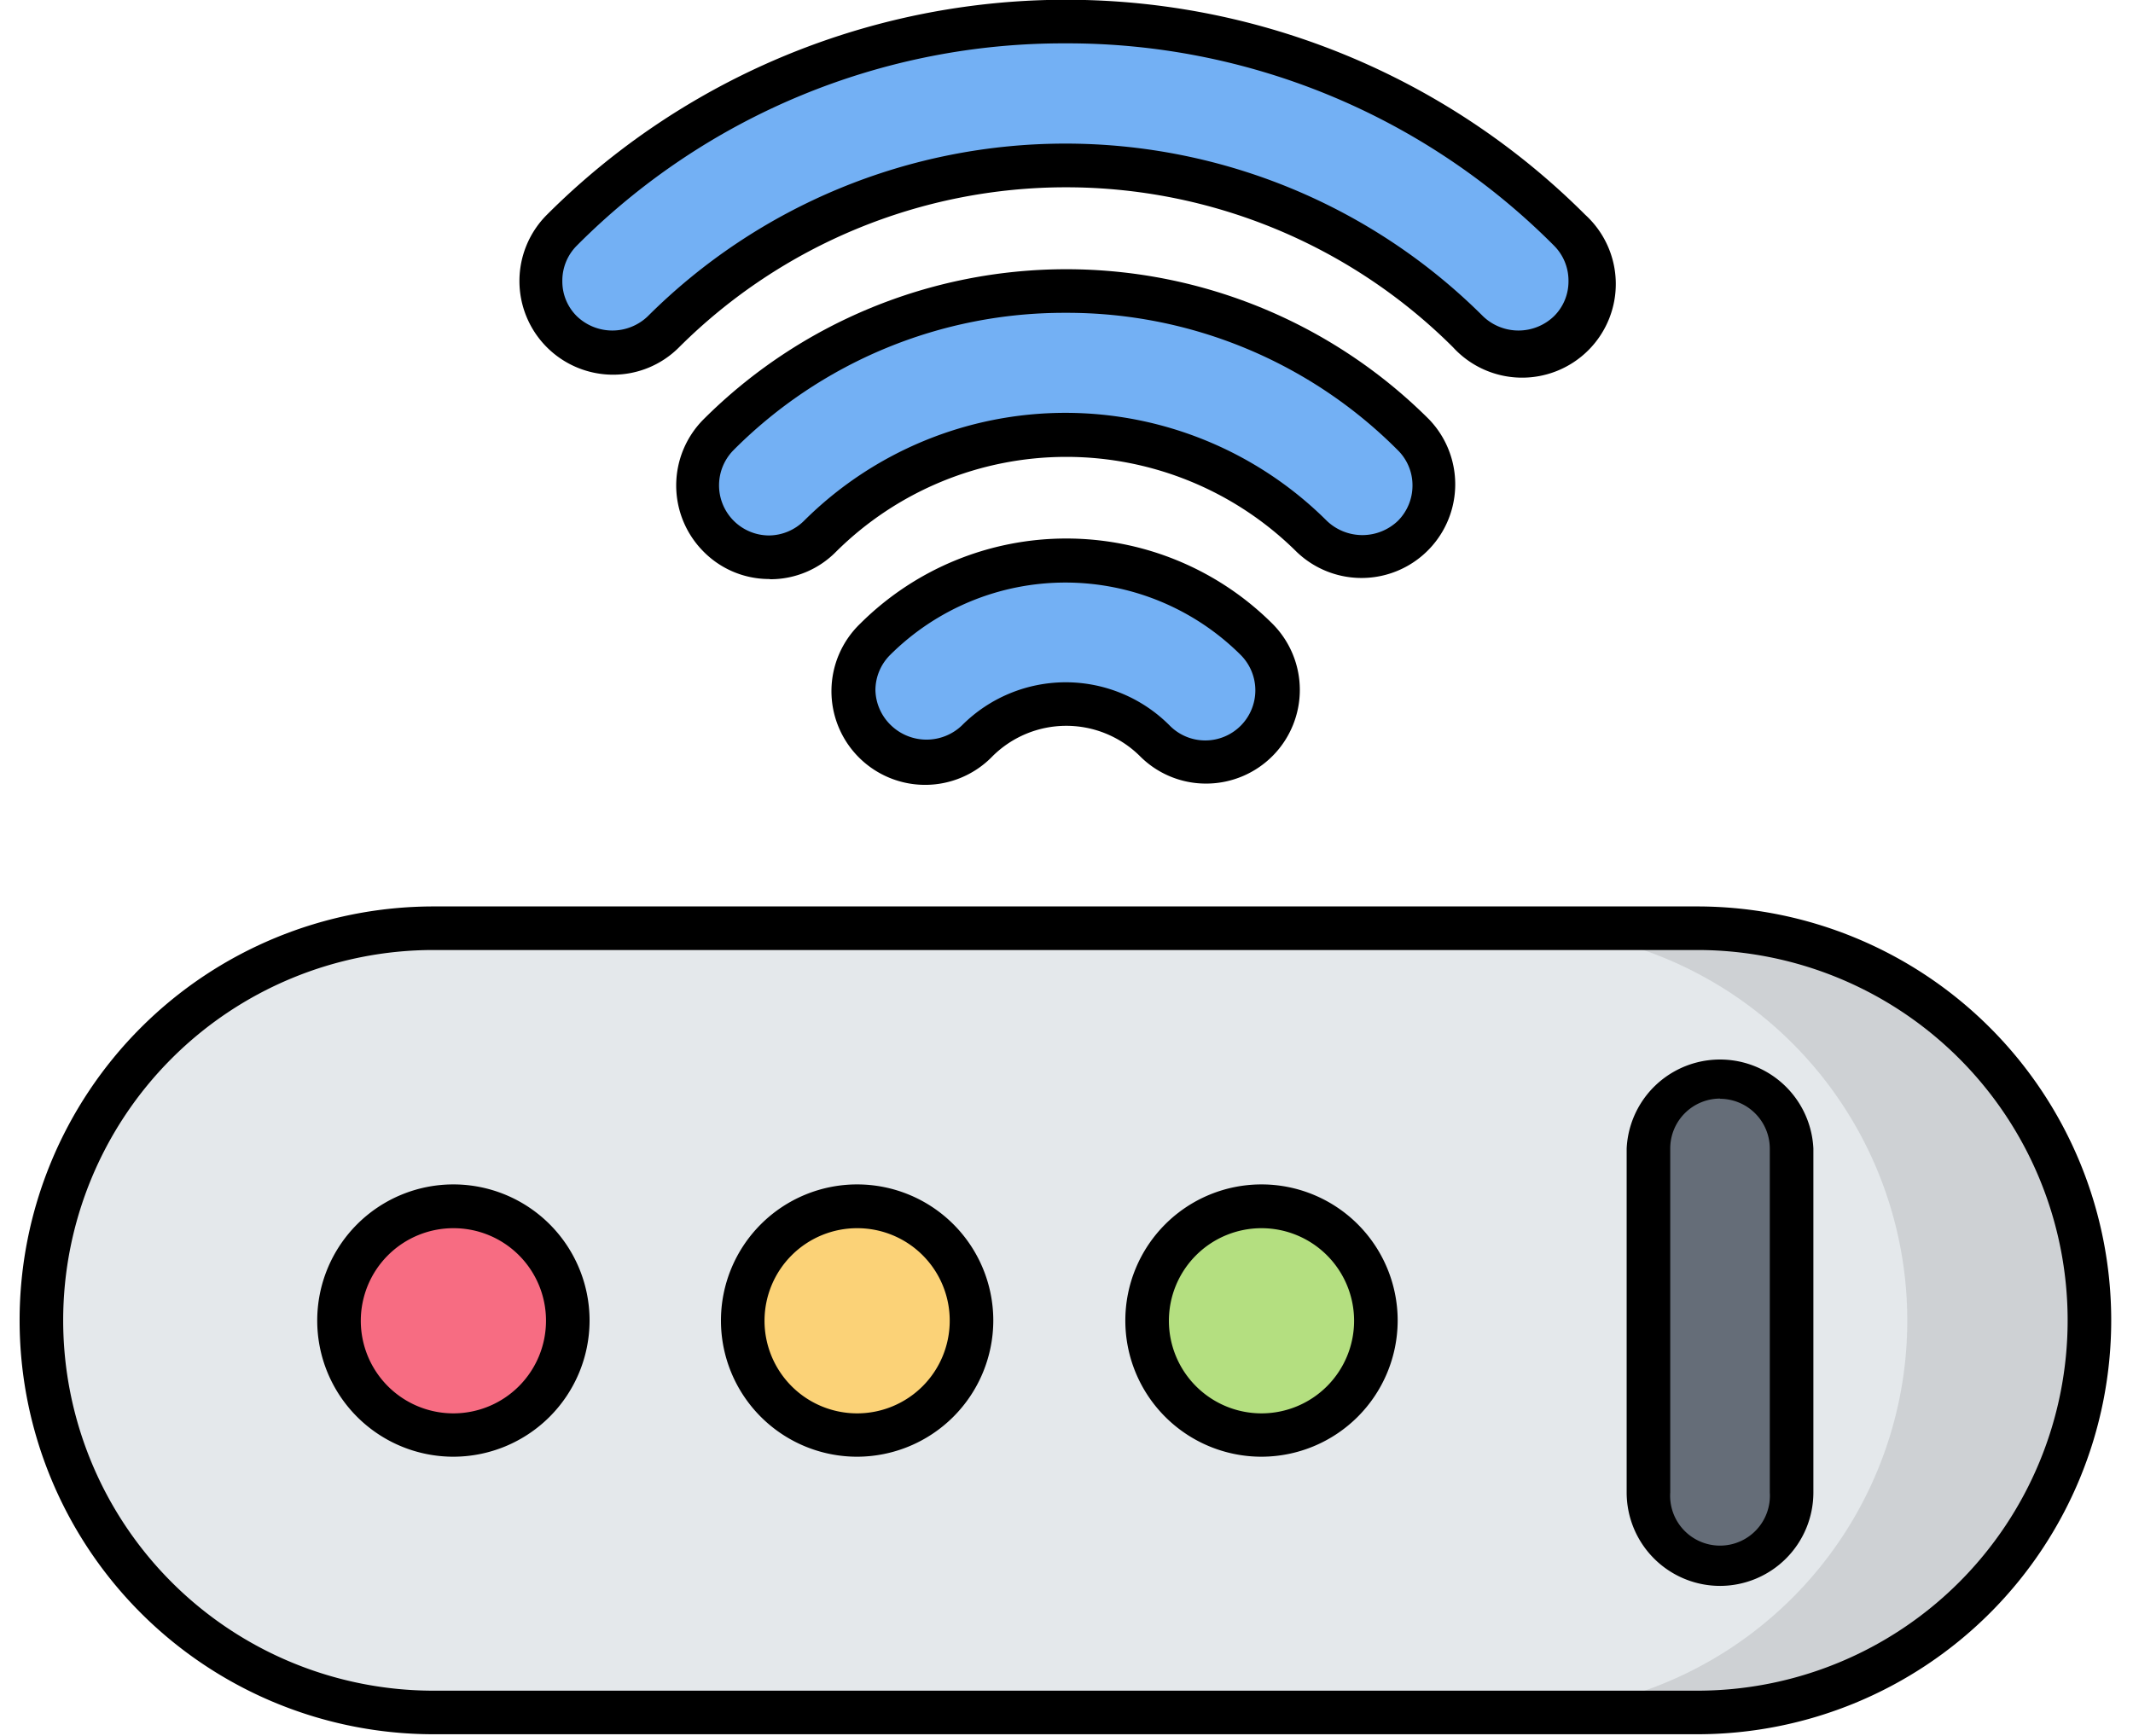
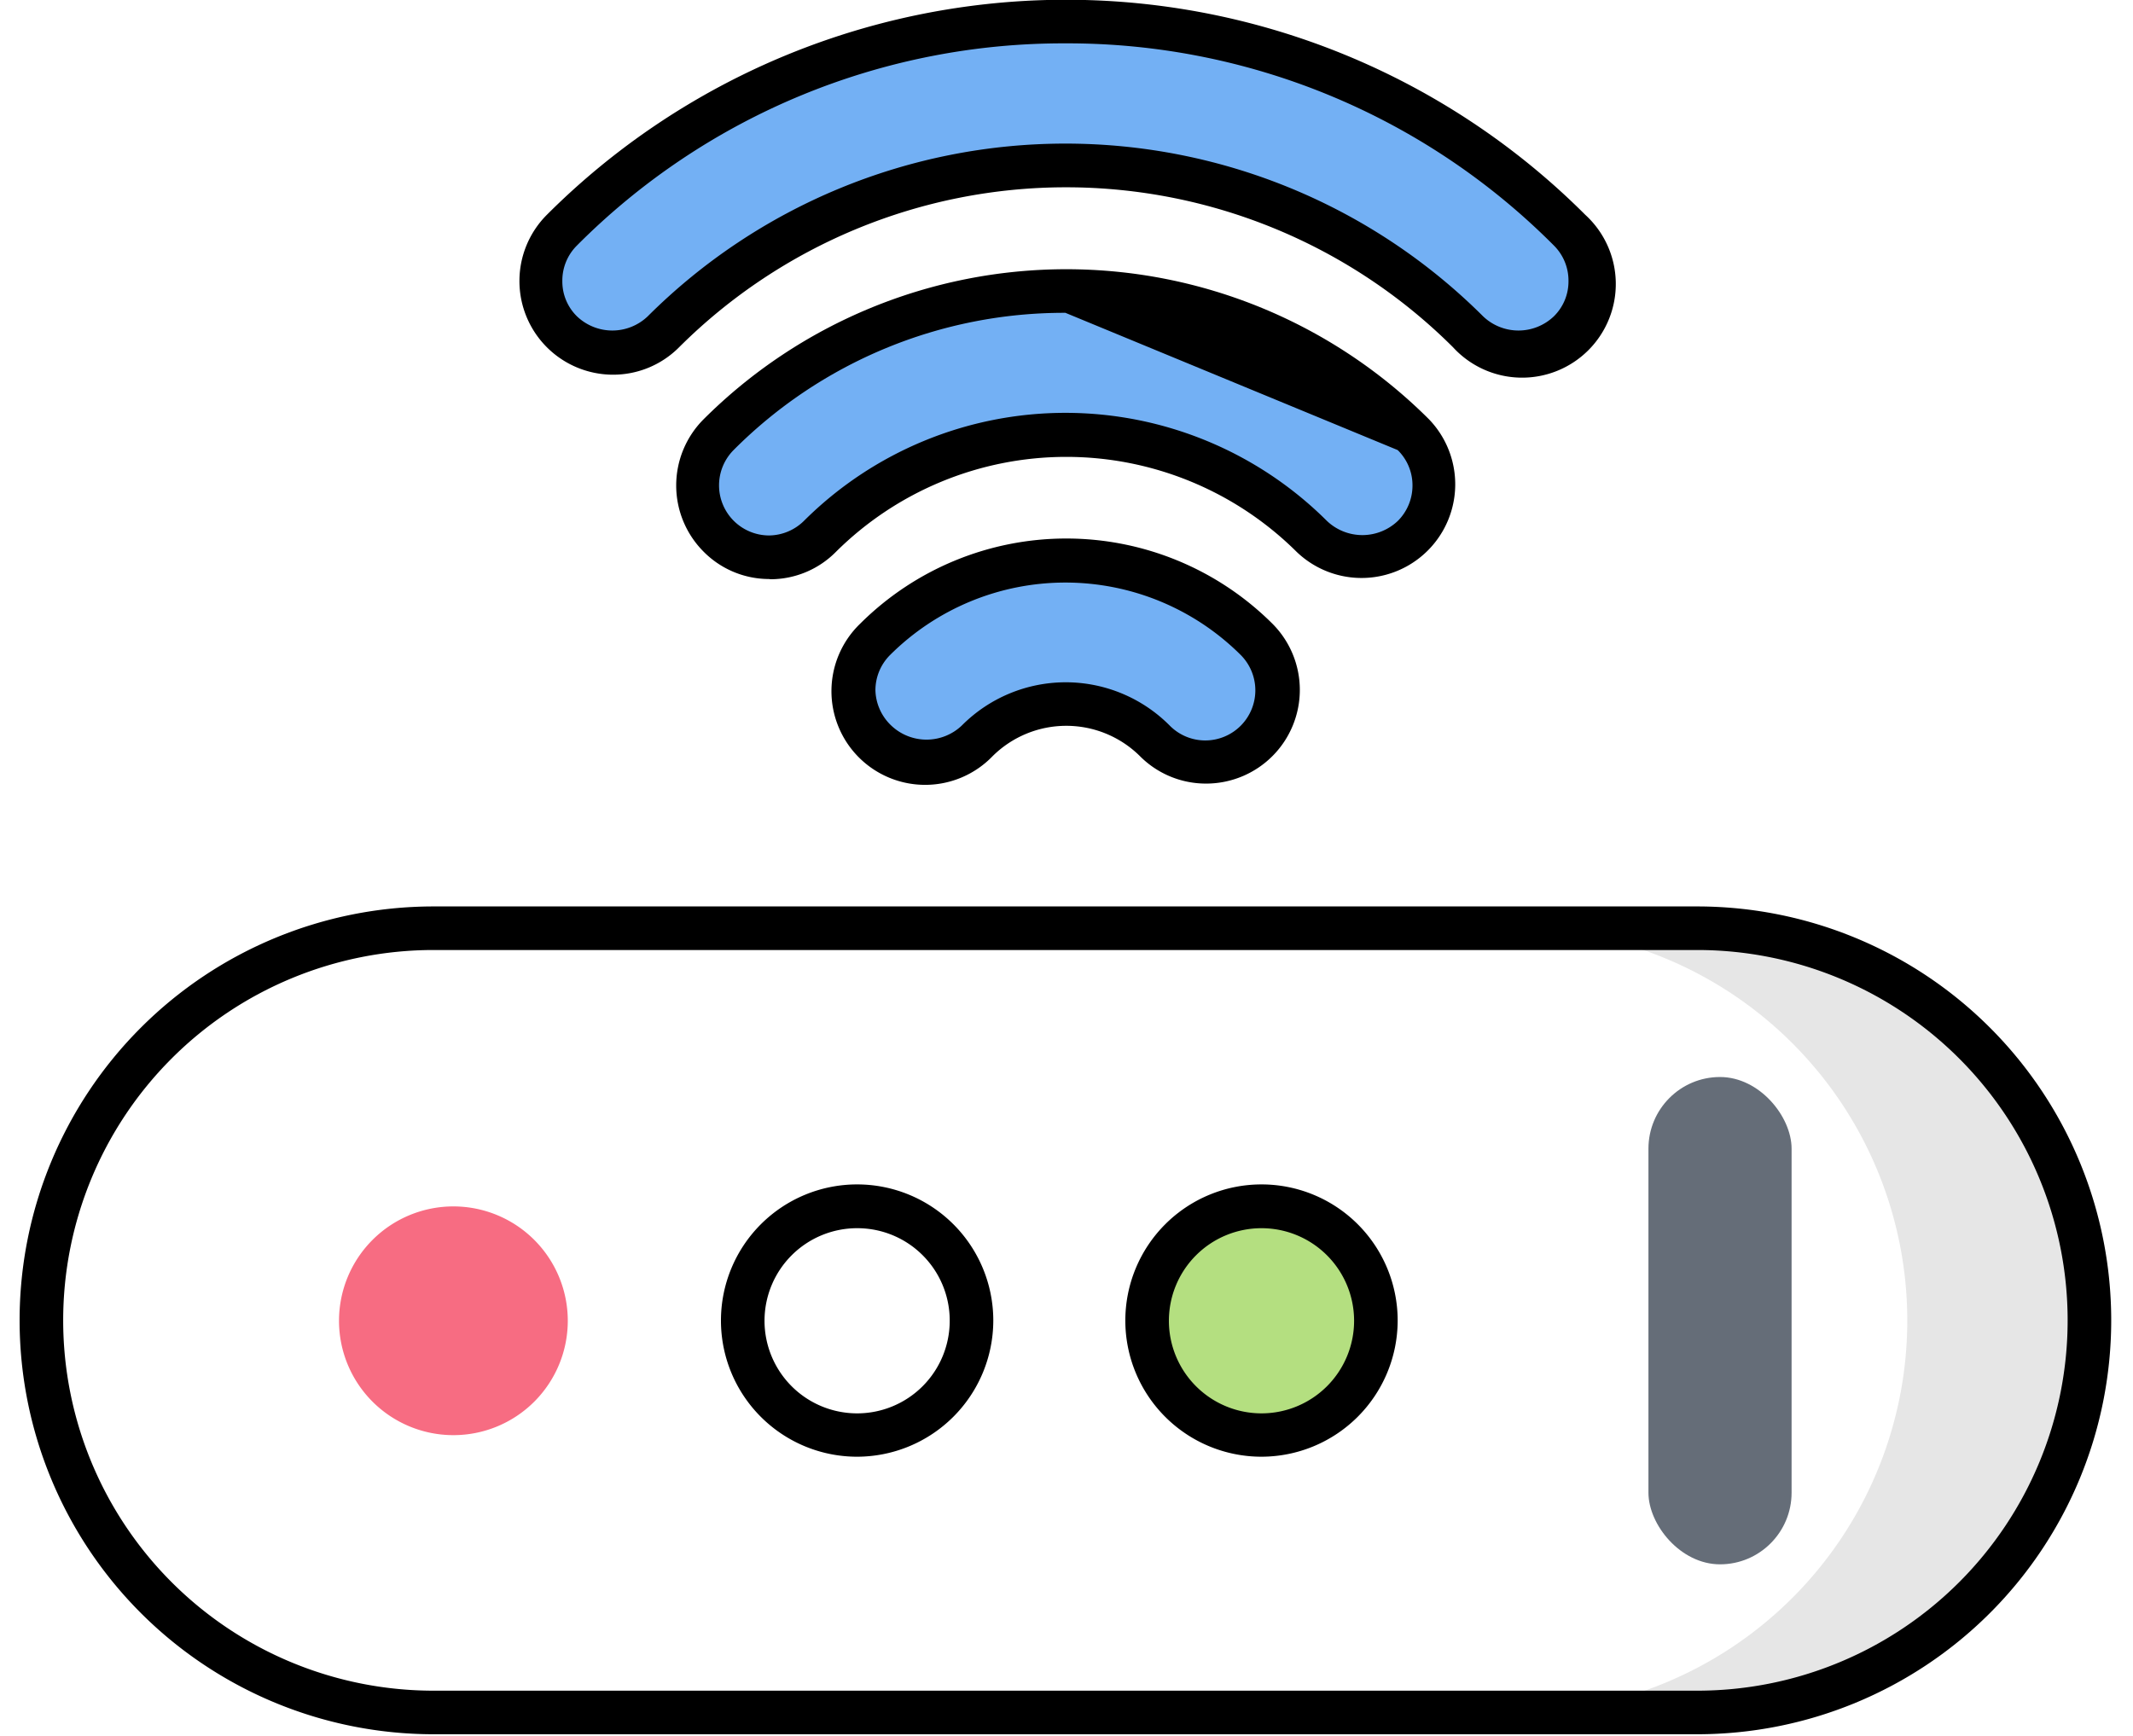
<svg xmlns="http://www.w3.org/2000/svg" data-name="Layer 1" height="79.7" preserveAspectRatio="xMidYMid meet" version="1.0" viewBox="6.1 15.2 97.9 79.7" width="97.9" zoomAndPan="magnify">
  <g id="change1_1">
-     <rect fill="#e4e8eb" height="35.97" rx="17.99" width="94" x="8" y="57.84" />
-   </g>
+     </g>
  <g id="change2_9" opacity=".1">
    <path d="M102,75.82a18,18,0,0,1-18,18H75.64a18,18,0,0,0,0-36H84A18,18,0,0,1,102,75.82Z" />
  </g>
  <g id="change2_1">
    <path d="M84,94.81H26a19,19,0,1,1,0-38H84a19,19,0,1,1,0,38Zm-58-36a17,17,0,1,0,0,34H84a17,17,0,1,0,0-34Z" />
  </g>
  <g id="change3_1">
    <path d="M32.16,75.82a5.25,5.25,0,1,1-5.24-5.24A5.25,5.25,0,0,1,32.16,75.82Z" fill="#f76c82" />
  </g>
  <g id="change2_2">
-     <path d="M26.92,82.07a6.25,6.25,0,1,1,6.24-6.25A6.26,6.26,0,0,1,26.92,82.07Zm0-10.49a4.25,4.25,0,1,0,4.24,4.24A4.24,4.24,0,0,0,26.92,71.58Z" />
-   </g>
+     </g>
  <g id="change4_1">
    <path d="M58.74,75.82A5.25,5.25,0,1,0,64,70.58,5.25,5.25,0,0,0,58.74,75.82Z" fill="#b4df80" />
  </g>
  <g id="change2_3">
    <path d="M64,82.07a6.25,6.25,0,1,1,6.25-6.25A6.26,6.26,0,0,1,64,82.07Zm0-10.49a4.25,4.25,0,1,0,4.25,4.24A4.25,4.25,0,0,0,64,71.58Z" />
  </g>
  <g id="change5_1">
-     <path d="M50.69,75.82a5.24,5.24,0,1,1-5.23-5.24A5.24,5.24,0,0,1,50.69,75.82Z" fill="#fbd277" />
-   </g>
+     </g>
  <g id="change2_4">
    <path d="M45.46,82.07a6.25,6.25,0,1,1,6.23-6.25A6.26,6.26,0,0,1,45.46,82.07Zm0-10.49a4.25,4.25,0,1,0,4.23,4.24A4.24,4.24,0,0,0,45.46,71.58Z" />
  </g>
  <g id="change6_1">
    <rect fill="#656d78" height="22.37" rx="3.29" width="6.57" x="81.76" y="64.64" />
  </g>
  <g id="change2_5">
-     <path d="M85.05,88a4.29,4.29,0,0,1-4.29-4.29V67.92a4.29,4.29,0,0,1,8.57,0v15.8A4.29,4.29,0,0,1,85.05,88Zm0-22.37a2.29,2.29,0,0,0-2.29,2.28v15.8a2.29,2.29,0,1,0,4.57,0V67.92A2.29,2.29,0,0,0,85.05,65.64Z" />
-   </g>
+     </g>
  <g id="change7_1">
    <path d="M75.8,31.4a3.33,3.33,0,0,1-2.34-1,26.13,26.13,0,0,0-36.92,0,3.3,3.3,0,1,1-4.67-4.66A32.49,32.49,0,0,1,55,16.19h0a32.49,32.49,0,0,1,23.13,9.58A3.3,3.3,0,0,1,75.8,31.4Z" fill="#73b0f4" />
  </g>
  <g id="change2_6">
    <path d="M34.2,32.4a4.3,4.3,0,0,1-3-7.34,33.7,33.7,0,0,1,47.66,0,4.3,4.3,0,1,1-6.07,6.08,25.15,25.15,0,0,0-35.52,0A4.27,4.27,0,0,1,34.2,32.4ZM55,17.19a31.49,31.49,0,0,0-22.42,9.28,2.27,2.27,0,0,0-.67,1.63,2.24,2.24,0,0,0,.67,1.62,2.35,2.35,0,0,0,3.25,0,27.14,27.14,0,0,1,38.34,0,2.35,2.35,0,0,0,3.25,0,2.24,2.24,0,0,0,.67-1.62,2.27,2.27,0,0,0-.67-1.63A31.49,31.49,0,0,0,55,17.19Z" />
  </g>
  <g id="change7_2">
    <path d="M68.61,40.78a3.29,3.29,0,0,1-2.33-1,16,16,0,0,0-22.56,0,3.3,3.3,0,0,1-4.66-4.67,22.57,22.57,0,0,1,31.88,0,3.3,3.3,0,0,1-2.33,5.63Z" fill="#73b0f4" />
  </g>
  <g id="change2_7">
-     <path d="M41.39,41.78a4.23,4.23,0,0,1-3-1.26,4.3,4.3,0,0,1,0-6.07,23.56,23.56,0,0,1,33.3,0,4.3,4.3,0,0,1-6.08,6.08,15,15,0,0,0-21.14,0,4.23,4.23,0,0,1-3,1.26ZM55,29.56a21.4,21.4,0,0,0-15.23,6.3,2.3,2.3,0,0,0,1.62,3.92h0A2.31,2.31,0,0,0,43,39.11a17,17,0,0,1,24,0,2.36,2.36,0,0,0,3.26,0,2.29,2.29,0,0,0,.67-1.62,2.26,2.26,0,0,0-.68-1.63A21.4,21.4,0,0,0,55,29.56Z" />
+     <path d="M41.39,41.78a4.23,4.23,0,0,1-3-1.26,4.3,4.3,0,0,1,0-6.07,23.56,23.56,0,0,1,33.3,0,4.3,4.3,0,0,1-6.08,6.08,15,15,0,0,0-21.14,0,4.23,4.23,0,0,1-3,1.26ZM55,29.56a21.4,21.4,0,0,0-15.23,6.3,2.3,2.3,0,0,0,1.62,3.92h0A2.31,2.31,0,0,0,43,39.11a17,17,0,0,1,24,0,2.36,2.36,0,0,0,3.26,0,2.29,2.29,0,0,0,.67-1.62,2.26,2.26,0,0,0-.68-1.63Z" />
  </g>
  <g id="change7_3">
    <path d="M48.58,50.17a3.28,3.28,0,0,1-2.33-1,3.31,3.31,0,0,1,0-4.67,12.41,12.41,0,0,1,17.52,0,3.3,3.3,0,0,1-4.67,4.67,5.79,5.79,0,0,0-8.18,0A3.29,3.29,0,0,1,48.58,50.17Z" fill="#73b0f4" />
  </g>
  <g id="change2_8">
    <path d="M61.42,51.17h0a4.27,4.27,0,0,1-3-1.26,4.8,4.8,0,0,0-6.76,0,4.3,4.3,0,1,1-6.08-6.08,13.4,13.4,0,0,1,18.92,0,4.3,4.3,0,0,1-3,7.34ZM55,46.52a6.73,6.73,0,0,1,4.8,2,2.29,2.29,0,0,0,1.62.67h0a2.3,2.3,0,0,0,1.63-3.92,11.4,11.4,0,0,0-16.1,0,2.29,2.29,0,0,0-.67,1.62A2.31,2.31,0,0,0,47,48.5a2.35,2.35,0,0,0,3.25,0A6.73,6.73,0,0,1,55,46.52Z" />
  </g>
</svg>